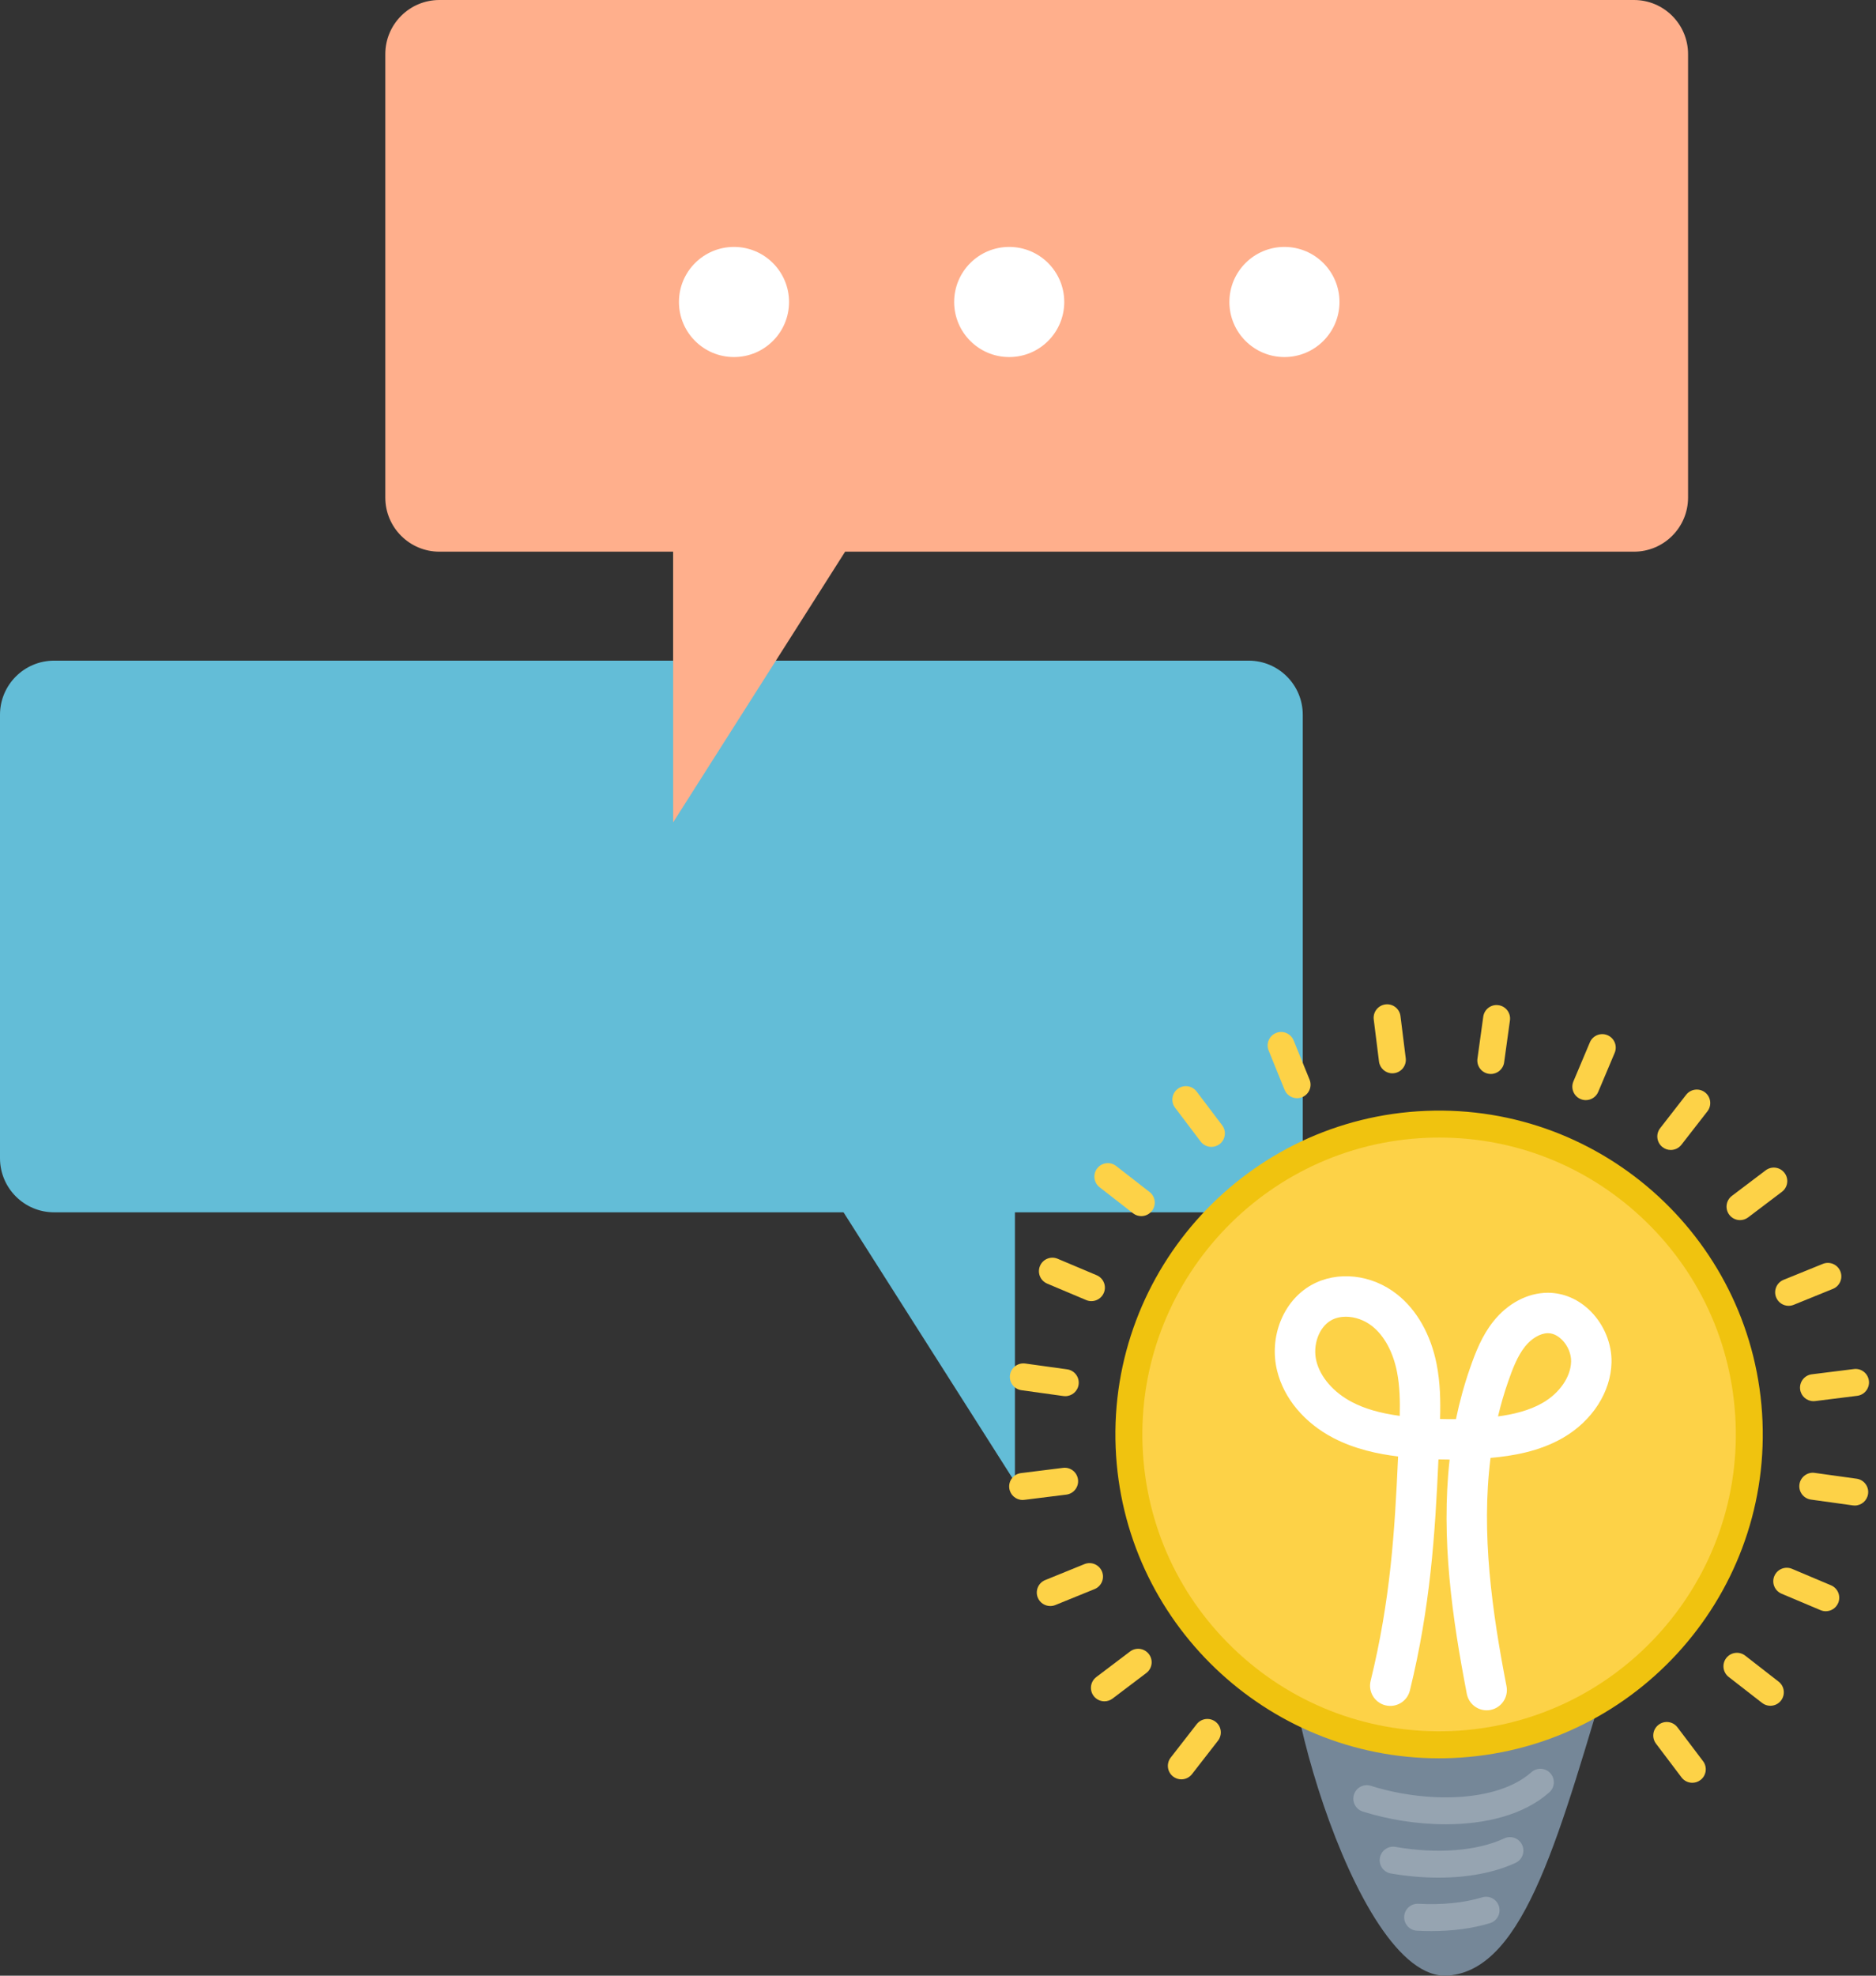
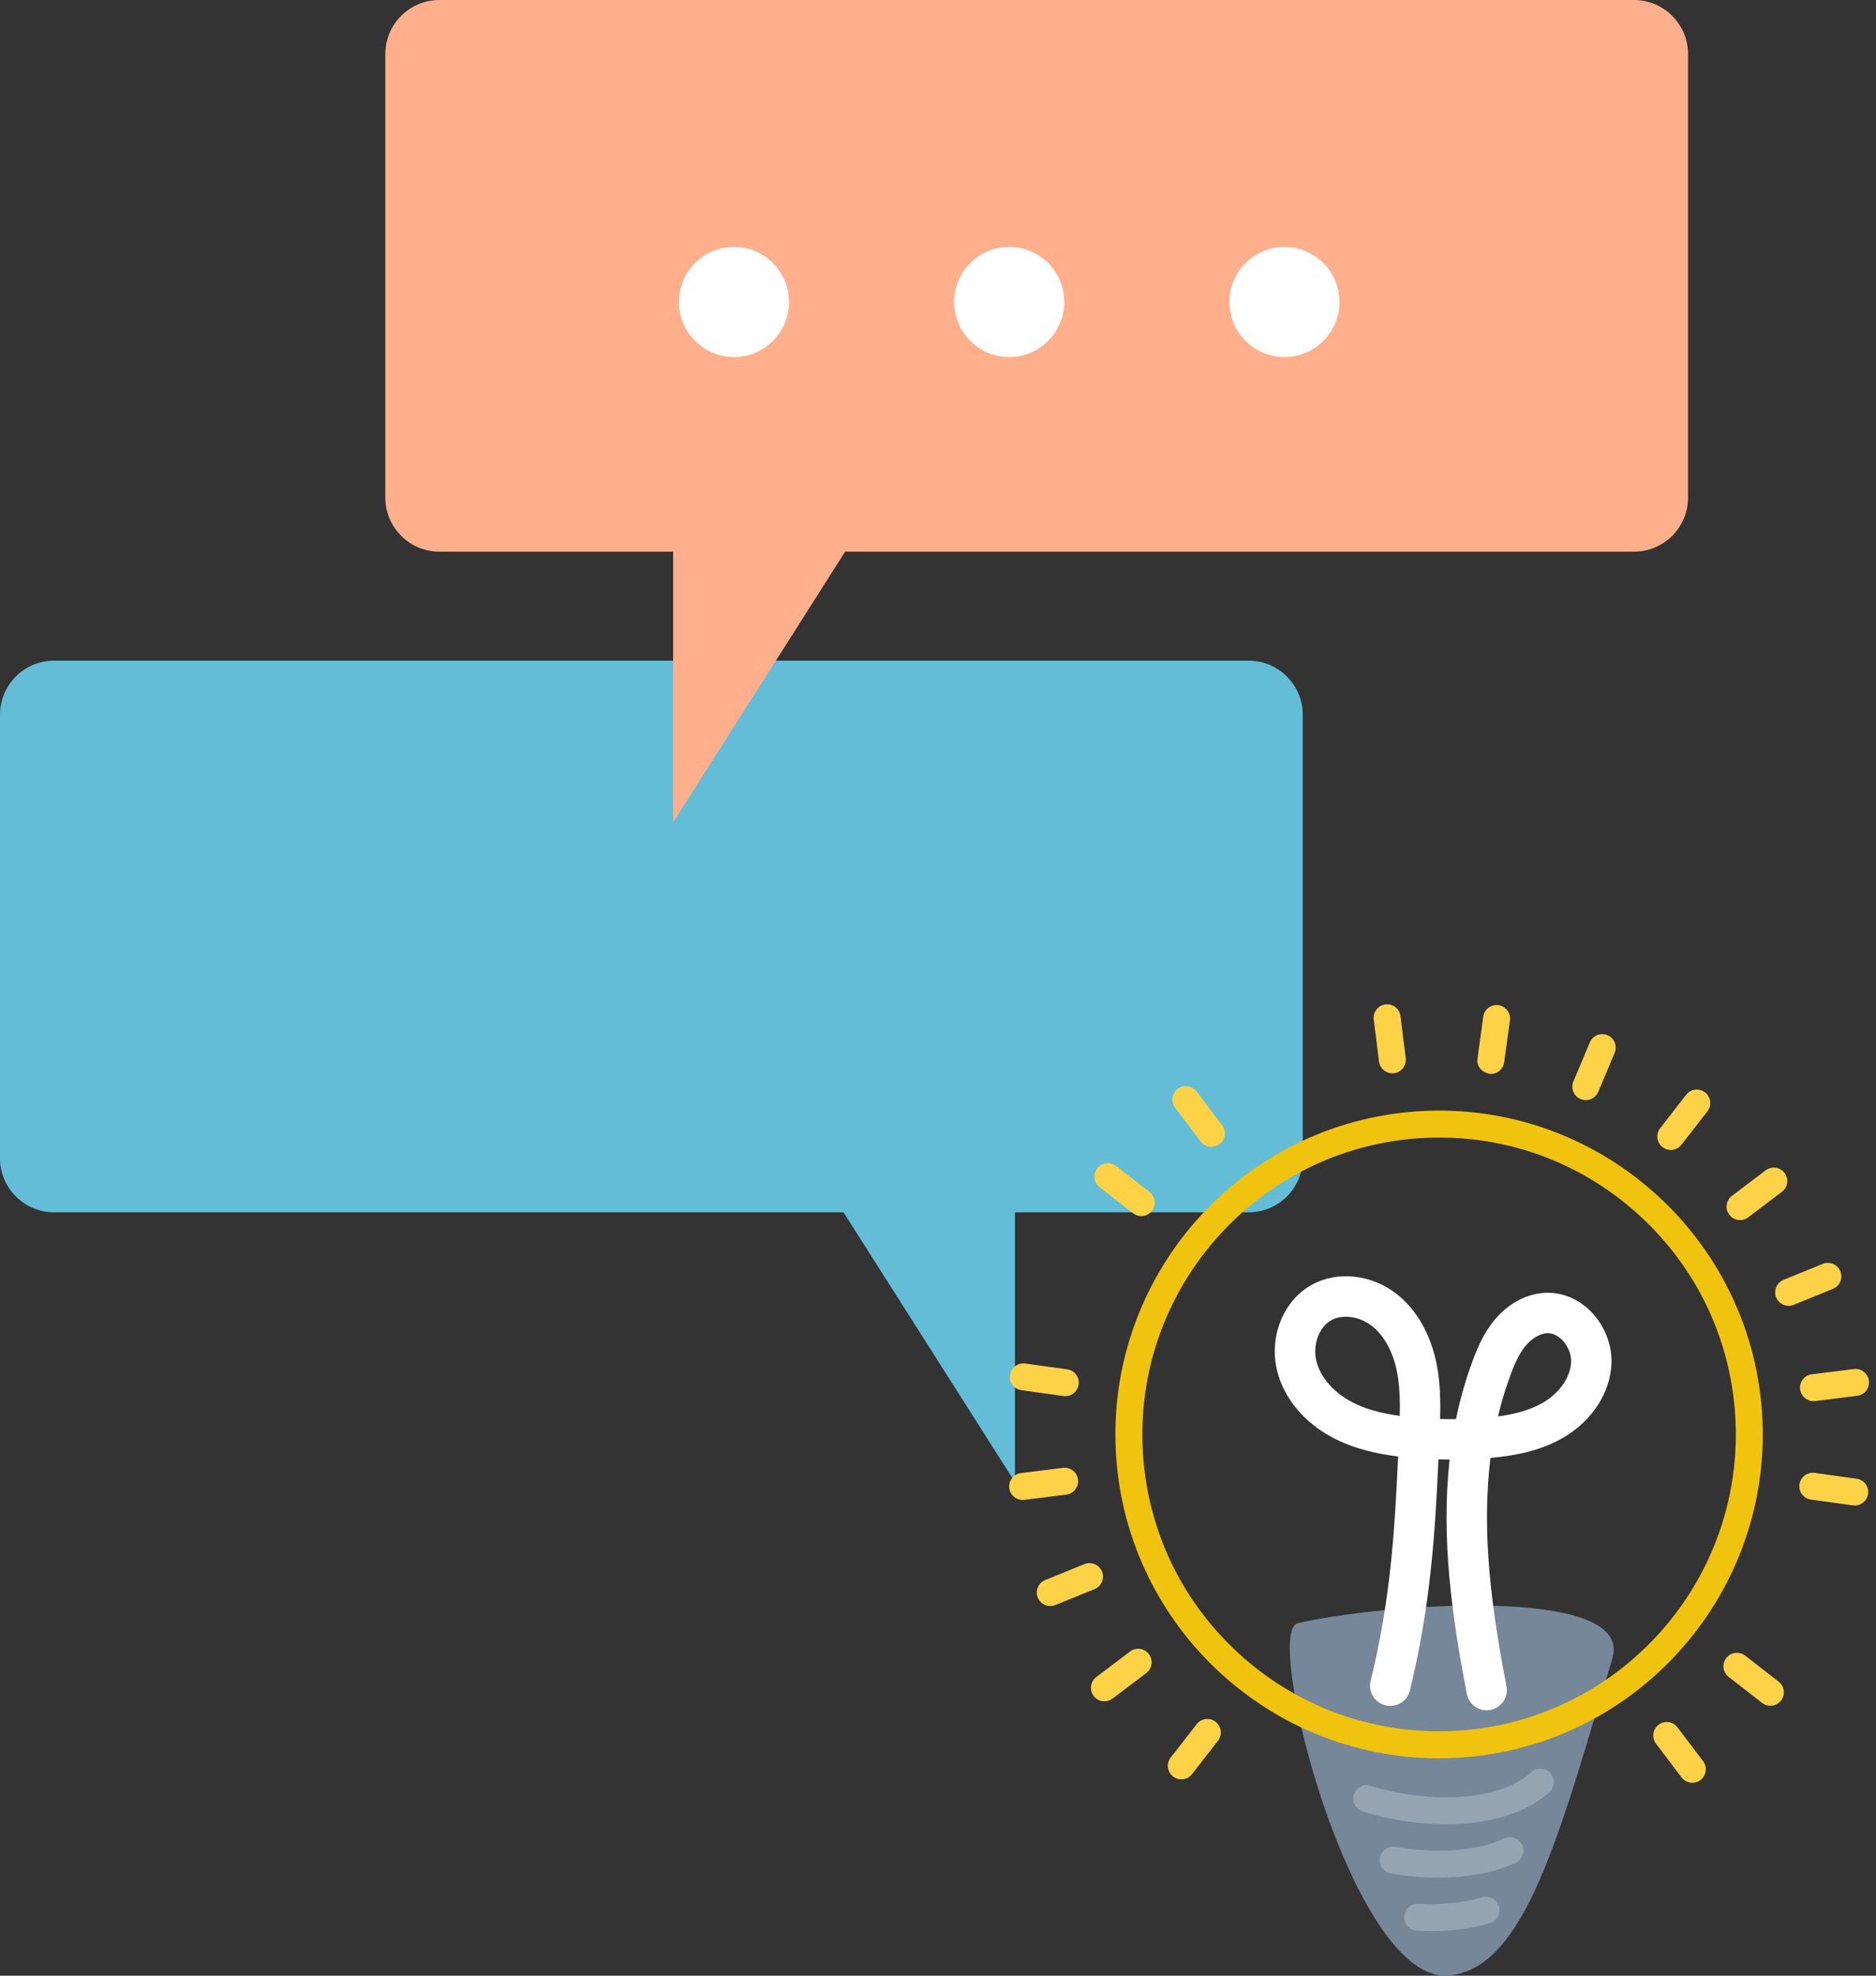
<svg xmlns="http://www.w3.org/2000/svg" width="114" height="120" viewBox="0 0 114 120" fill="none">
  <rect x="0" y="0" width="114" height="120" fill="#333333" stroke="none" />
  <path d="M75.878 40.127H3.287C1.472 40.127 0 41.599 0 43.414V70.347C0 72.162 1.472 73.634 3.287 73.634H51.259L61.675 90.019V73.634H75.879C77.694 73.634 79.166 72.162 79.166 70.347V43.414C79.165 41.599 77.693 40.127 75.878 40.127Z" fill="#63BDD7" />
  <path d="M87.989 119.994C92.728 119.642 94.813 111.18 97.979 100.739C99.364 96.168 83.501 97.469 78.85 98.598C76.721 99.114 82.161 120.426 87.989 119.994Z" fill="#758798" />
-   <path d="M91.144 105.625C101.353 103.583 107.974 93.652 105.932 83.443C103.891 73.234 93.96 66.613 83.751 68.655C73.542 70.697 66.921 80.628 68.962 90.837C71.004 101.046 80.935 107.667 91.144 105.625Z" fill="#FDD247" />
  <path d="M87.44 106.797C76.959 106.797 68.227 98.495 67.796 87.929C67.354 77.092 75.81 67.916 86.647 67.473C97.497 67.029 106.661 75.488 107.103 86.324C107.545 97.161 99.089 106.338 88.252 106.78C87.981 106.792 87.708 106.797 87.44 106.797ZM87.467 69.094C87.216 69.094 86.965 69.099 86.714 69.109C76.779 69.515 69.027 77.928 69.433 87.862C69.629 92.675 71.688 97.122 75.23 100.386C78.773 103.651 83.384 105.329 88.185 105.143C98.12 104.737 105.872 96.325 105.467 86.391C105.27 81.578 103.211 77.13 99.669 73.866C96.312 70.773 92.004 69.094 87.467 69.094Z" fill="#F0C30F" />
  <path d="M90.341 103.881C89.764 103.881 89.25 103.473 89.136 102.886C88.242 98.267 87.557 93.432 88.09 88.653C87.863 88.652 87.637 88.648 87.411 88.642C87.206 93.196 86.921 97.6 85.676 102.678C85.515 103.337 84.851 103.741 84.19 103.579C83.531 103.418 83.128 102.752 83.29 102.094C84.49 97.2 84.753 93.067 84.959 88.464C83.749 88.315 82.336 88.025 81.015 87.336C79.263 86.42 78.021 84.936 77.609 83.265C77.1 81.208 77.974 79.016 79.685 78.053C81.258 77.168 83.352 77.394 84.899 78.617C86.099 79.564 86.952 81.072 87.302 82.864C87.523 83.988 87.541 85.1 87.51 86.188C87.833 86.197 88.155 86.2 88.476 86.195C88.691 85.157 88.971 84.124 89.329 83.099C89.662 82.147 90.045 81.143 90.744 80.264C91.622 79.16 92.829 78.525 94.055 78.52C95.028 78.52 95.958 78.928 96.684 79.669C97.488 80.488 97.953 81.64 97.928 82.751C97.888 84.546 96.76 86.3 94.981 87.33C93.536 88.166 91.909 88.434 90.576 88.551C89.998 93.145 90.669 97.885 91.547 102.419C91.675 103.084 91.24 103.729 90.575 103.858C90.497 103.874 90.418 103.881 90.341 103.881ZM94.067 80.976C93.602 80.977 93.066 81.291 92.668 81.792C92.207 82.371 91.912 83.155 91.649 83.908C91.404 84.609 91.199 85.317 91.031 86.031C91.939 85.911 92.922 85.683 93.752 85.203C94.777 84.61 95.453 83.626 95.472 82.697C95.483 82.24 95.276 81.74 94.931 81.389C94.78 81.235 94.467 80.976 94.067 80.976ZM81.782 79.976C81.459 79.976 81.15 80.046 80.892 80.193C80.147 80.611 79.753 81.702 79.994 82.675C80.235 83.649 81.042 84.577 82.153 85.158C82.933 85.566 83.852 85.833 85.06 85.999C85.081 85.091 85.06 84.185 84.894 83.336C84.656 82.119 84.117 81.128 83.378 80.544C82.907 80.173 82.323 79.976 81.782 79.976Z" fill="white" />
  <path d="M87.847 110.804C86.092 110.804 84.316 110.507 82.81 110.029C82.379 109.893 82.14 109.432 82.277 109.001C82.413 108.571 82.872 108.33 83.305 108.468C86.532 109.491 90.921 109.536 93.061 107.64C93.398 107.34 93.917 107.369 94.216 107.709C94.516 108.047 94.486 108.565 94.147 108.865C92.582 110.255 90.235 110.804 87.847 110.804Z" fill="#96A4B1" />
  <path d="M87.412 114.046C86.48 114.046 85.506 113.962 84.519 113.792C84.074 113.715 83.775 113.292 83.852 112.846C83.929 112.4 84.354 112.099 84.798 112.178C87.35 112.618 89.758 112.429 91.409 111.661C91.822 111.47 92.307 111.648 92.496 112.058C92.687 112.468 92.509 112.955 92.099 113.146C90.822 113.741 89.193 114.046 87.412 114.046Z" fill="#96A4B1" />
  <path d="M86.974 117.292C86.688 117.292 86.396 117.284 86.102 117.268C85.651 117.243 85.305 116.857 85.329 116.406C85.353 115.953 85.746 115.609 86.192 115.632C87.632 115.711 88.972 115.575 90.066 115.243C90.5 115.11 90.956 115.356 91.088 115.788C91.219 116.221 90.975 116.678 90.543 116.809C89.496 117.128 88.277 117.292 86.974 117.292Z" fill="#96A4B1" />
-   <path d="M90.593 65.232C90.556 65.232 90.518 65.229 90.48 65.224C90.032 65.162 89.719 64.749 89.781 64.301L90.134 61.752C90.196 61.305 90.608 60.989 91.056 61.054C91.505 61.115 91.818 61.529 91.756 61.977L91.403 64.526C91.347 64.935 90.996 65.232 90.593 65.232Z" fill="#FDD247" />
+   <path d="M90.593 65.232C90.032 65.162 89.719 64.749 89.781 64.301L90.134 61.752C90.196 61.305 90.608 60.989 91.056 61.054C91.505 61.115 91.818 61.529 91.756 61.977L91.403 64.526C91.347 64.935 90.996 65.232 90.593 65.232Z" fill="#FDD247" />
  <path d="M84.609 65.192C84.202 65.192 83.85 64.889 83.798 64.474L83.479 61.921C83.423 61.472 83.742 61.063 84.19 61.007C84.642 60.95 85.048 61.269 85.104 61.717L85.423 64.271C85.479 64.72 85.161 65.129 84.712 65.185C84.677 65.189 84.643 65.192 84.609 65.192Z" fill="#FDD247" />
-   <path d="M78.819 66.703C78.496 66.703 78.19 66.51 78.06 66.192L77.092 63.808C76.921 63.389 77.124 62.911 77.543 62.741C77.96 62.571 78.439 62.773 78.61 63.191L79.579 65.575C79.749 65.994 79.546 66.472 79.127 66.641C79.026 66.683 78.922 66.703 78.819 66.703Z" fill="#FDD247" />
  <path d="M73.615 69.66C73.367 69.66 73.122 69.548 72.961 69.336L71.408 67.284C71.135 66.923 71.206 66.41 71.567 66.136C71.929 65.863 72.44 65.935 72.714 66.295L74.267 68.347C74.54 68.708 74.469 69.221 74.108 69.495C73.96 69.606 73.787 69.66 73.615 69.66Z" fill="#FDD247" />
  <path d="M69.353 73.865C69.178 73.865 69.001 73.809 68.851 73.692L66.819 72.112C66.463 71.834 66.399 71.32 66.676 70.963C66.954 70.607 67.469 70.541 67.825 70.82L69.856 72.4C70.213 72.677 70.277 73.191 70 73.549C69.838 73.756 69.597 73.865 69.353 73.865Z" fill="#FDD247" />
-   <path d="M66.322 79.029C66.216 79.029 66.108 79.009 66.004 78.964L63.633 77.964C63.217 77.787 63.021 77.308 63.198 76.891C63.374 76.474 63.854 76.279 64.27 76.455L66.641 77.455C67.058 77.632 67.253 78.111 67.077 78.528C66.944 78.841 66.641 79.029 66.322 79.029Z" fill="#FDD247" />
  <path d="M64.736 84.801C64.698 84.801 64.661 84.799 64.622 84.794L62.074 84.44C61.625 84.378 61.313 83.964 61.375 83.517C61.438 83.069 61.851 82.759 62.298 82.818L64.847 83.171C65.295 83.233 65.607 83.647 65.545 84.094C65.489 84.504 65.138 84.801 64.736 84.801Z" fill="#FDD247" />
  <path d="M62.142 91.106C61.735 91.106 61.383 90.803 61.331 90.389C61.275 89.94 61.593 89.53 62.041 89.474L64.595 89.156C65.046 89.096 65.453 89.418 65.508 89.866C65.564 90.315 65.247 90.725 64.798 90.781L62.244 91.099C62.209 91.103 62.175 91.106 62.142 91.106Z" fill="#FDD247" />
  <path d="M63.823 97.548C63.5 97.548 63.194 97.356 63.064 97.038C62.894 96.618 63.096 96.141 63.514 95.971L65.898 95.002C66.318 94.832 66.794 95.033 66.966 95.453C67.136 95.872 66.933 96.349 66.515 96.519L64.131 97.488C64.03 97.529 63.926 97.548 63.823 97.548Z" fill="#FDD247" />
  <path d="M67.113 103.335C66.865 103.335 66.62 103.223 66.459 103.011C66.186 102.65 66.258 102.137 66.618 101.863L68.669 100.311C69.031 100.037 69.543 100.109 69.817 100.47C70.09 100.83 70.019 101.344 69.658 101.617L67.606 103.17C67.458 103.282 67.284 103.335 67.113 103.335Z" fill="#FDD247" />
  <path d="M71.787 108.075C71.612 108.075 71.434 108.019 71.285 107.902C70.928 107.625 70.864 107.11 71.141 106.753L72.721 104.722C73 104.367 73.513 104.301 73.87 104.579C74.227 104.856 74.291 105.371 74.014 105.728L72.434 107.759C72.272 107.967 72.031 108.075 71.787 108.075Z" fill="#FDD247" />
  <path d="M102.837 108.283C102.589 108.283 102.345 108.171 102.183 107.958L100.631 105.906C100.358 105.545 100.429 105.032 100.79 104.758C101.151 104.484 101.664 104.555 101.937 104.917L103.49 106.97C103.762 107.331 103.692 107.845 103.331 108.117C103.183 108.229 103.009 108.283 102.837 108.283Z" fill="#FDD247" />
  <path d="M107.579 103.606C107.405 103.606 107.227 103.55 107.078 103.433L105.046 101.854C104.69 101.576 104.625 101.061 104.903 100.705C105.181 100.349 105.695 100.284 106.052 100.561L108.083 102.141C108.44 102.419 108.503 102.933 108.227 103.29C108.065 103.498 107.824 103.606 107.579 103.606Z" fill="#FDD247" />
-   <path d="M110.947 97.864C110.841 97.864 110.733 97.843 110.629 97.798L108.258 96.798C107.842 96.621 107.646 96.142 107.823 95.725C107.999 95.308 108.479 95.113 108.895 95.288L111.266 96.289C111.683 96.466 111.878 96.946 111.702 97.362C111.57 97.675 111.267 97.864 110.947 97.864Z" fill="#FDD247" />
  <path d="M112.709 91.444C112.671 91.444 112.634 91.441 112.596 91.436L110.046 91.083C109.597 91.02 109.285 90.607 109.348 90.159C109.41 89.711 109.831 89.397 110.27 89.46L112.82 89.814C113.268 89.876 113.581 90.29 113.518 90.737C113.461 91.147 113.111 91.444 112.709 91.444Z" fill="#FDD247" />
  <path d="M110.201 85.105C109.794 85.105 109.441 84.802 109.389 84.388C109.333 83.939 109.651 83.529 110.1 83.473L112.654 83.154C113.106 83.095 113.512 83.416 113.568 83.865C113.624 84.314 113.306 84.724 112.857 84.78L110.304 85.099C110.268 85.103 110.234 85.105 110.201 85.105Z" fill="#FDD247" />
  <path d="M108.69 79.313C108.367 79.313 108.061 79.12 107.932 78.802C107.761 78.383 107.964 77.906 108.382 77.735L110.766 76.767C111.185 76.596 111.662 76.797 111.833 77.217C112.004 77.637 111.801 78.114 111.383 78.284L108.999 79.253C108.897 79.293 108.793 79.313 108.69 79.313Z" fill="#FDD247" />
  <path d="M105.738 74.108C105.49 74.108 105.245 73.996 105.084 73.784C104.811 73.423 104.882 72.91 105.243 72.636L107.295 71.084C107.656 70.81 108.169 70.882 108.442 71.243C108.715 71.603 108.644 72.117 108.283 72.389L106.231 73.942C106.083 74.054 105.91 74.108 105.738 74.108Z" fill="#FDD247" />
  <path d="M101.529 69.847C101.354 69.847 101.177 69.791 101.027 69.674C100.67 69.397 100.606 68.883 100.883 68.525L102.463 66.494C102.742 66.139 103.255 66.073 103.612 66.351C103.969 66.628 104.033 67.143 103.756 67.5L102.176 69.531C102.014 69.739 101.773 69.847 101.529 69.847Z" fill="#FDD247" />
  <path d="M96.365 66.82C96.259 66.82 96.151 66.8 96.047 66.755C95.631 66.579 95.436 66.099 95.612 65.683L96.612 63.312C96.788 62.895 97.269 62.7 97.684 62.876C98.101 63.052 98.296 63.532 98.12 63.949L97.12 66.32C96.988 66.632 96.685 66.82 96.365 66.82Z" fill="#FDD247" />
  <path d="M99.292 0H26.701C24.886 0 23.414 1.472 23.414 3.287V30.221C23.414 32.036 24.886 33.508 26.701 33.508H40.904V49.952L51.356 33.508H99.292C101.107 33.508 102.579 32.036 102.579 30.221V3.287C102.579 1.471 101.107 0 99.292 0Z" fill="#FFAF8C" />
  <path d="M44.603 21.687C46.45 21.687 47.948 20.19 47.948 18.342C47.948 16.495 46.45 14.998 44.603 14.998C42.755 14.998 41.258 16.495 41.258 18.342C41.258 20.19 42.755 21.687 44.603 21.687Z" fill="white" />
  <path d="M61.327 21.687C63.175 21.687 64.672 20.19 64.672 18.342C64.672 16.495 63.175 14.998 61.327 14.998C59.48 14.998 57.982 16.495 57.982 18.342C57.982 20.19 59.48 21.687 61.327 21.687Z" fill="white" />
  <path d="M78.052 21.687C79.899 21.687 81.397 20.19 81.397 18.342C81.397 16.495 79.899 14.998 78.052 14.998C76.205 14.998 74.707 16.495 74.707 18.342C74.707 20.19 76.205 21.687 78.052 21.687Z" fill="white" />
</svg>